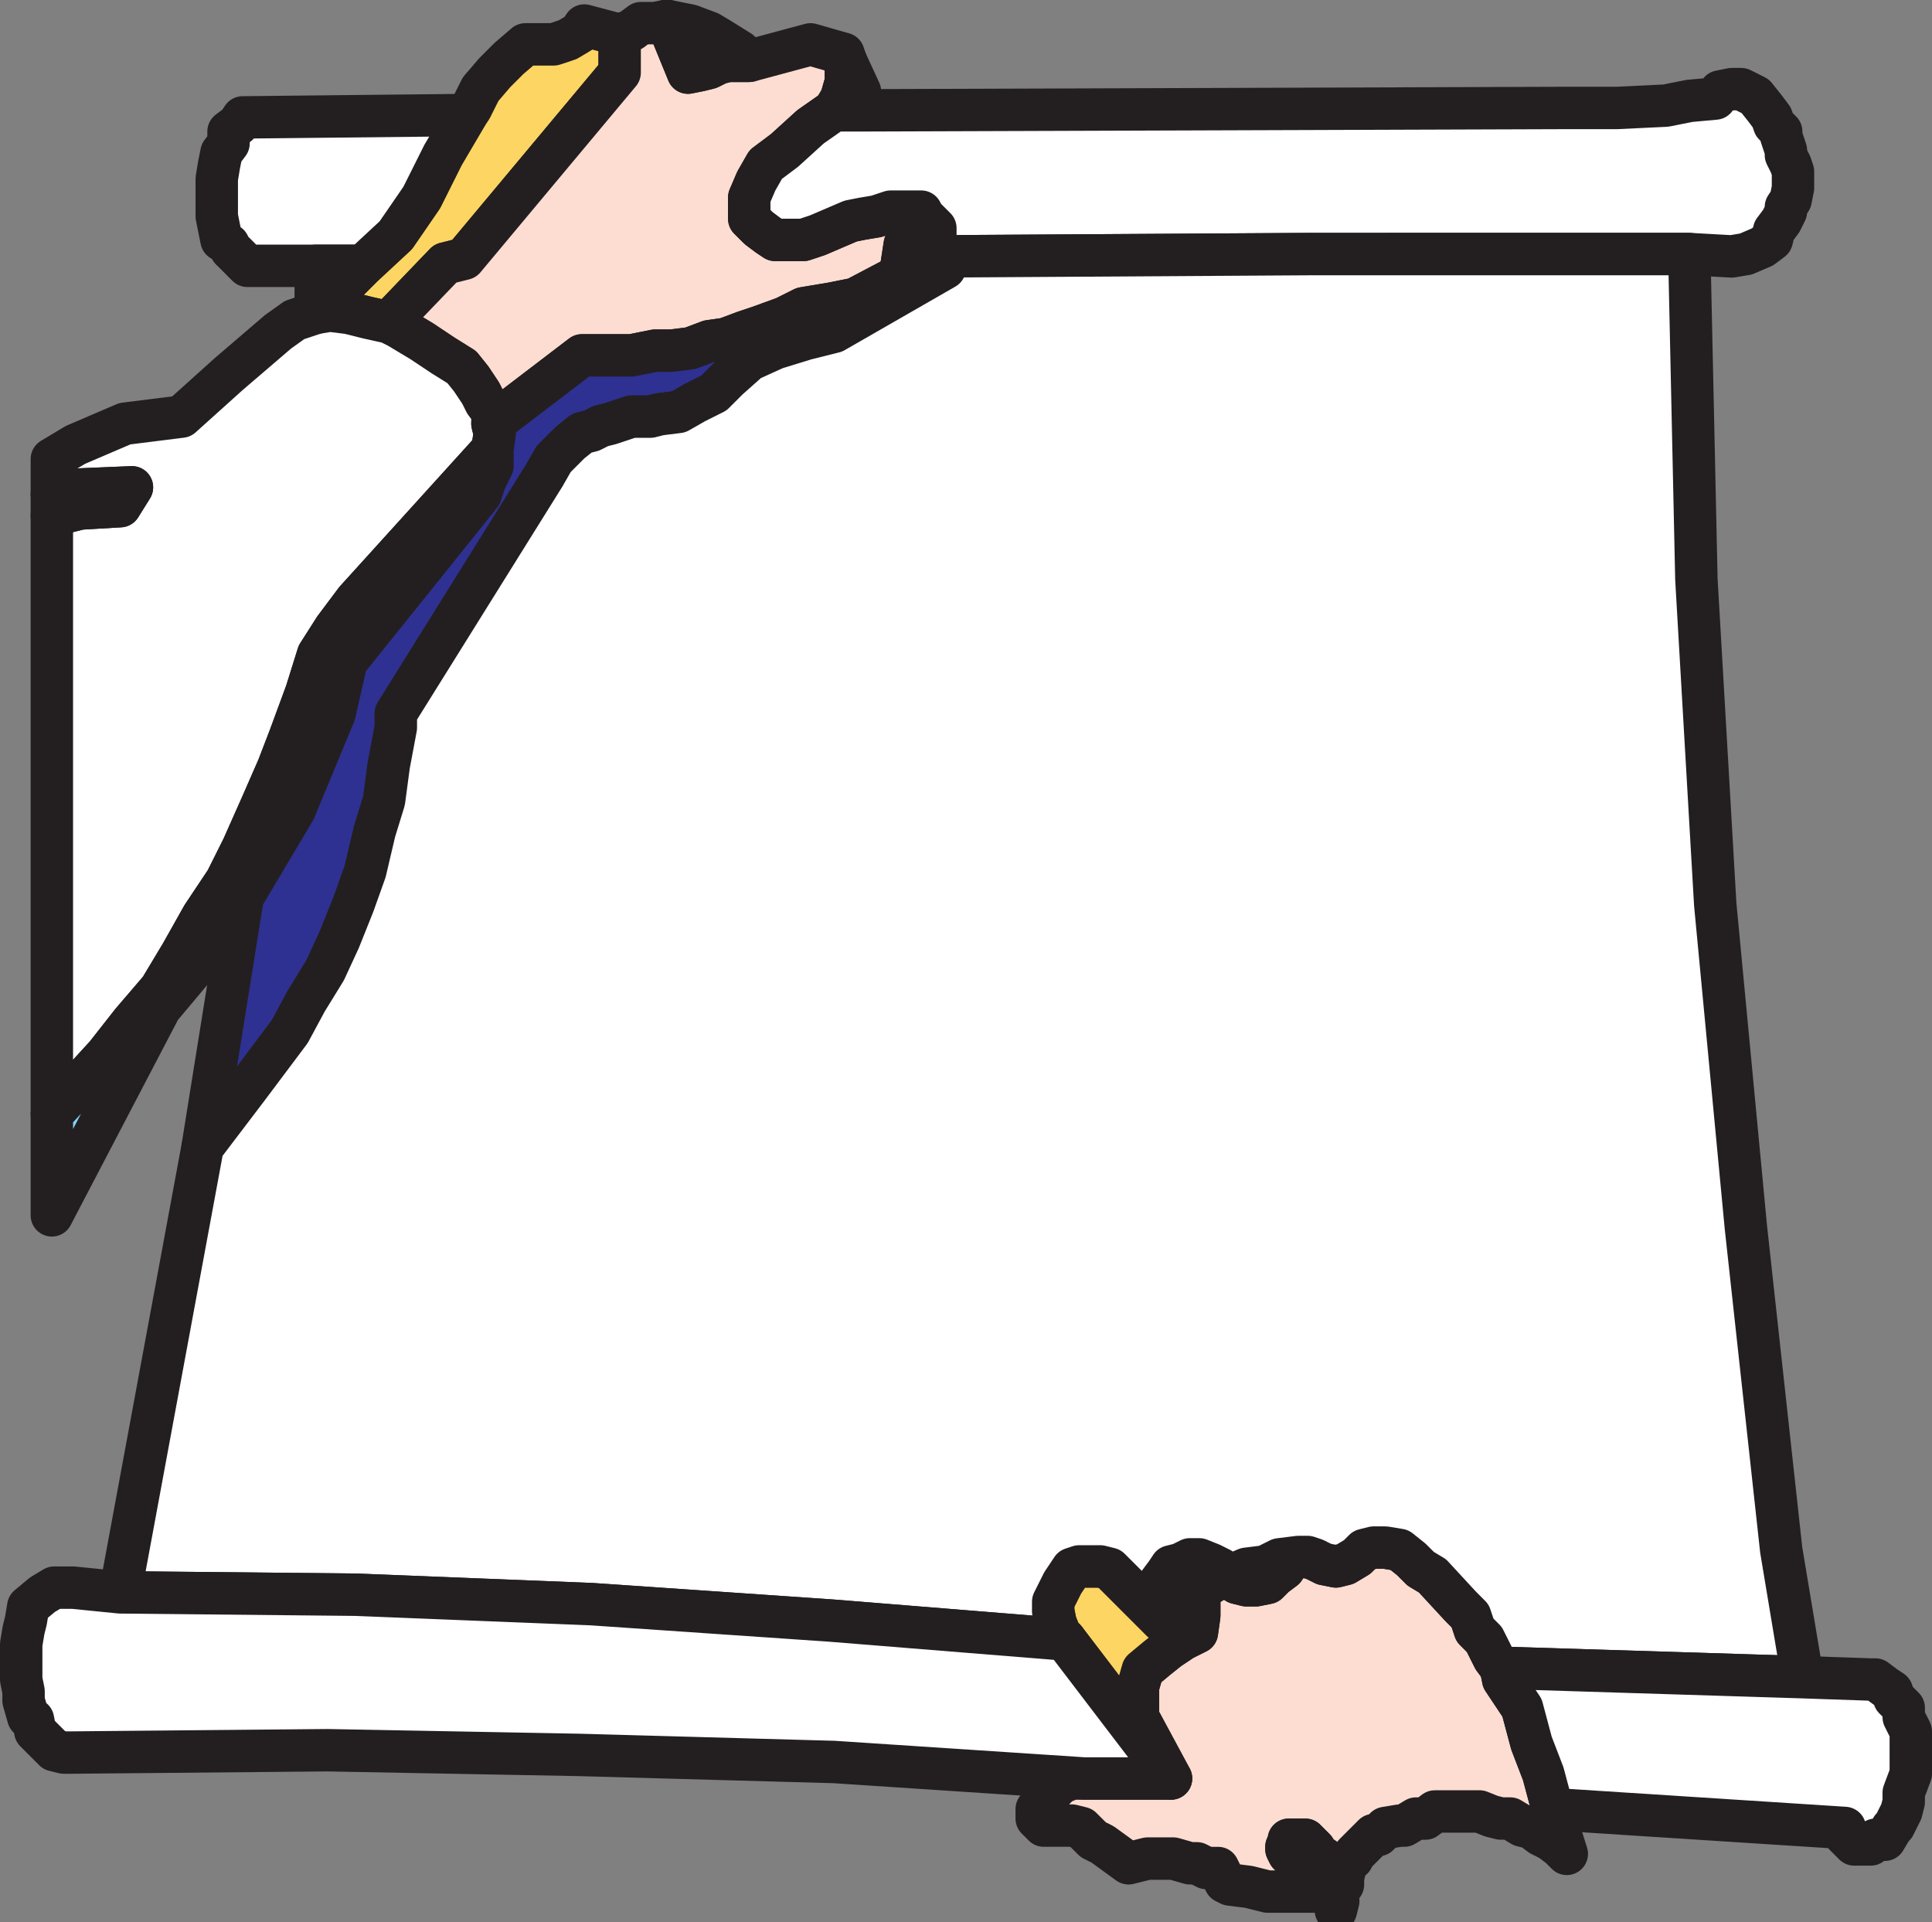
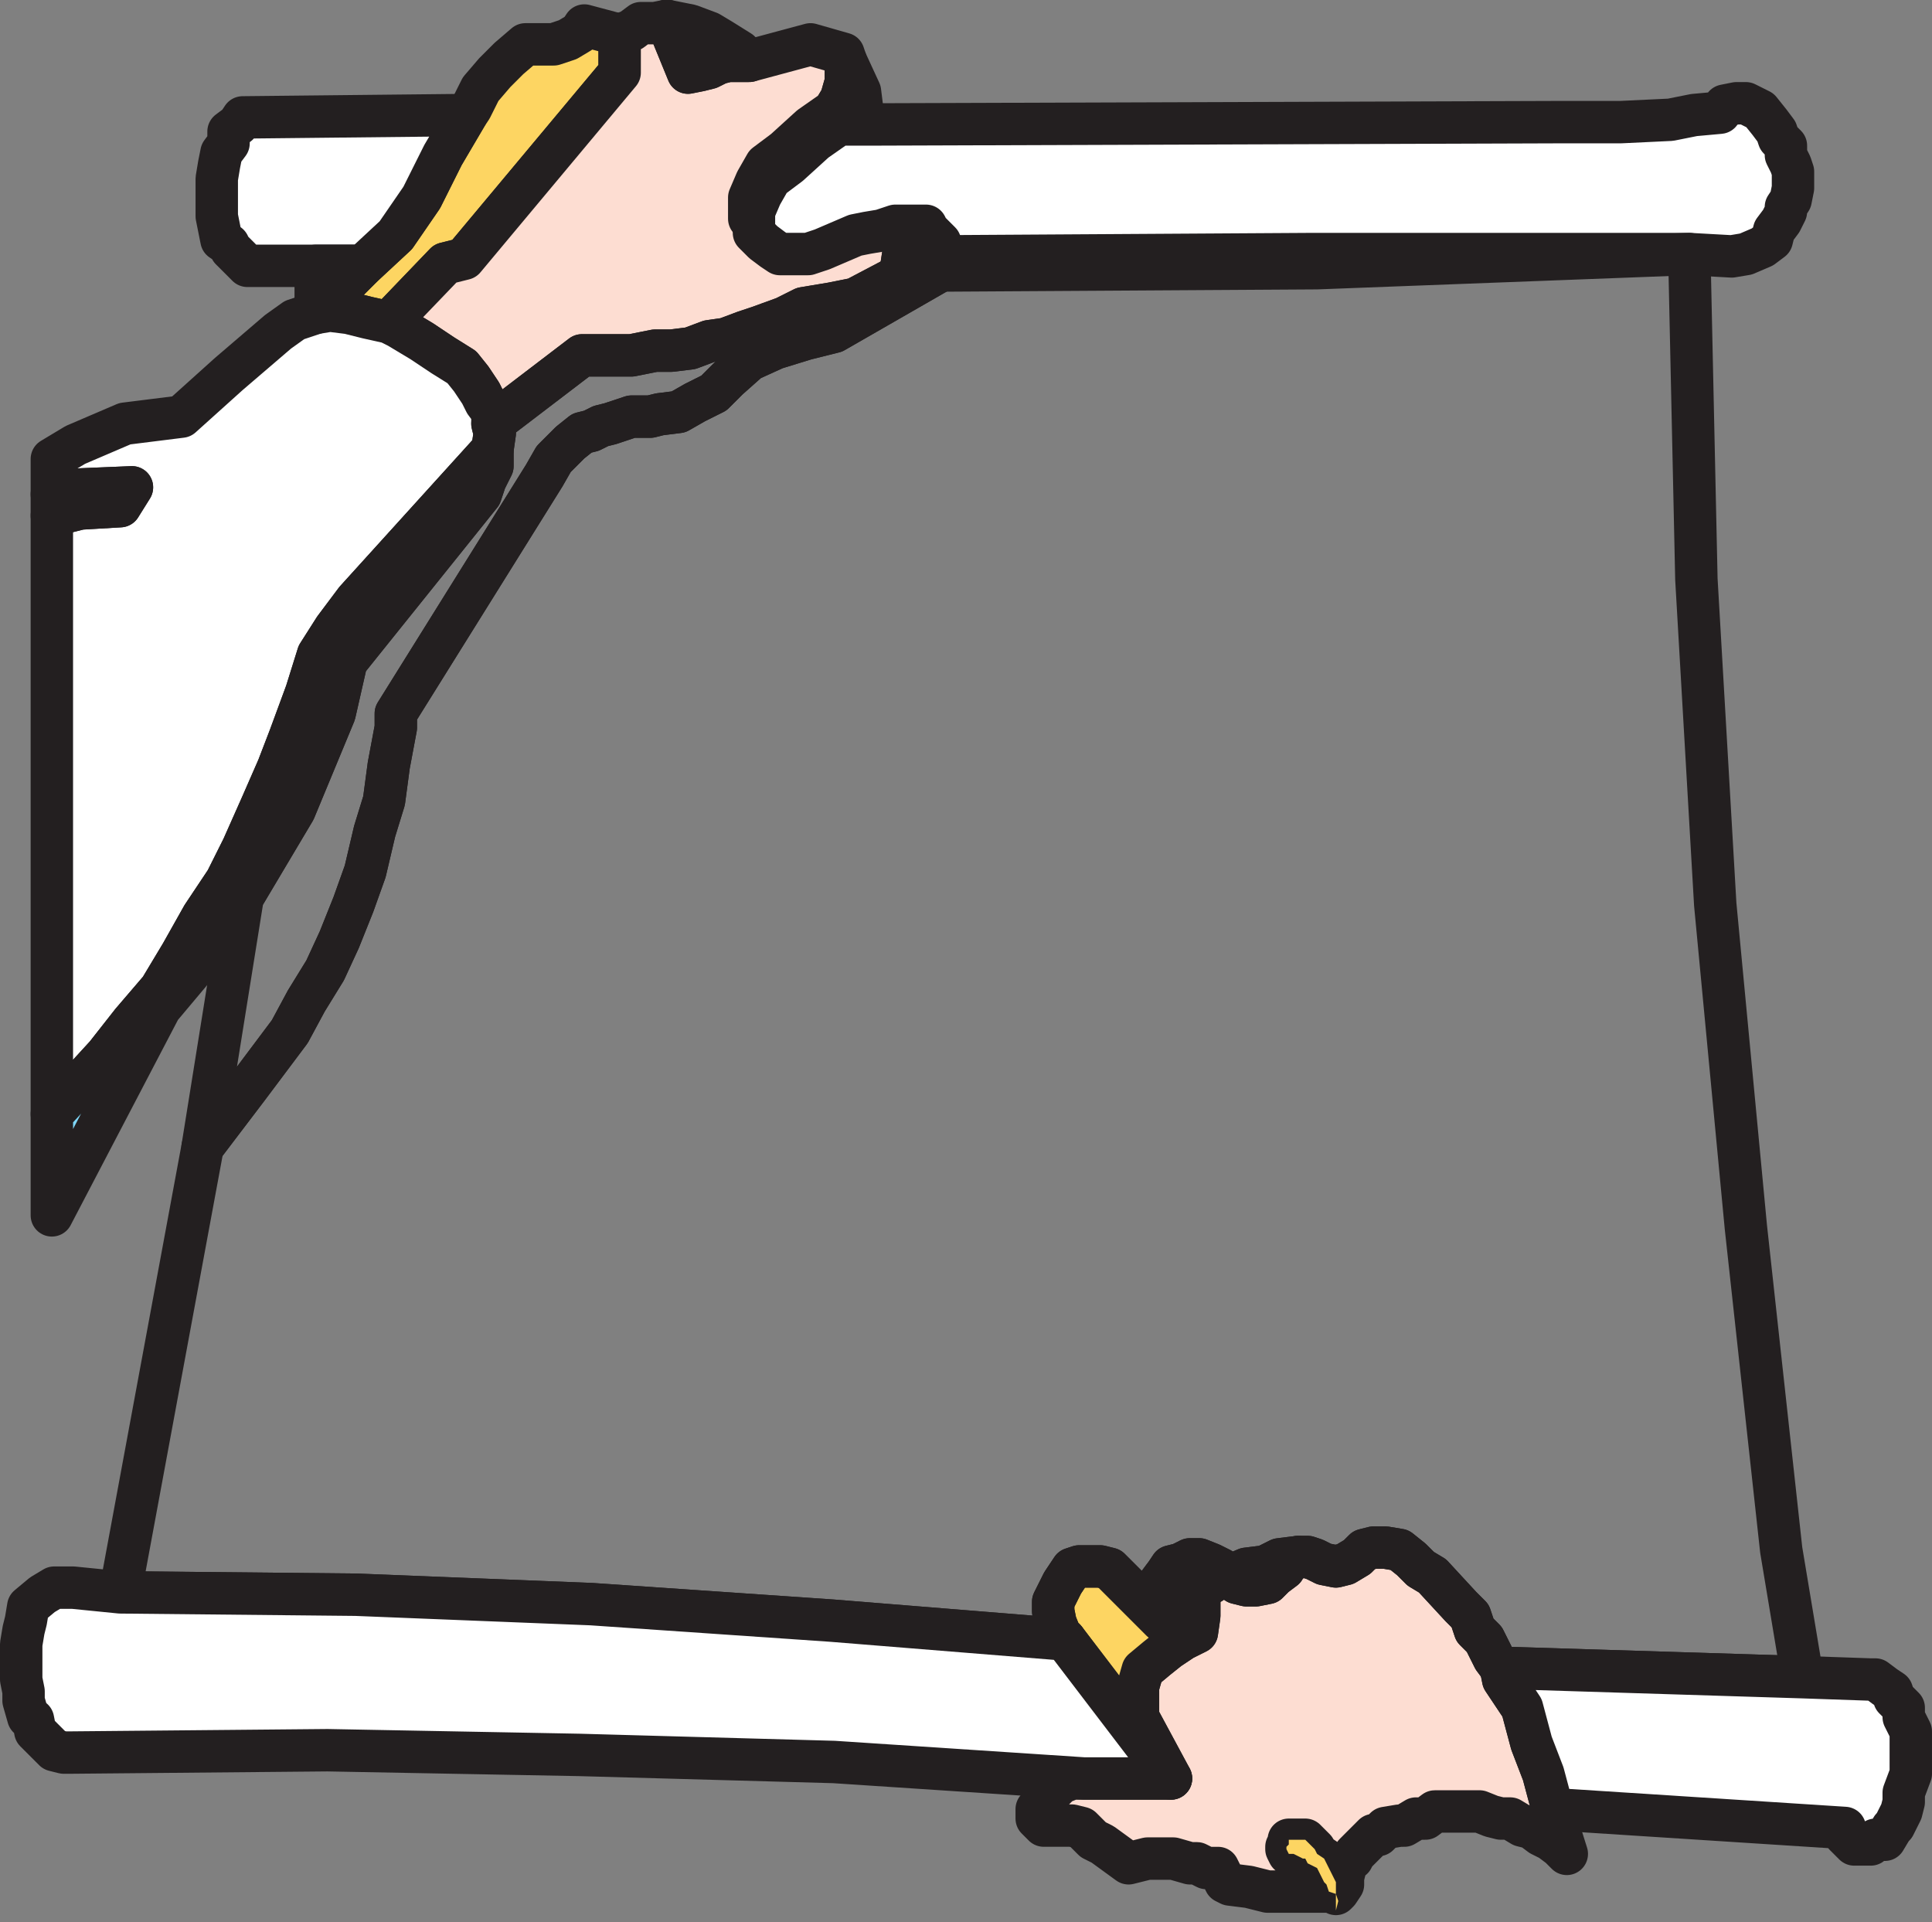
<svg xmlns="http://www.w3.org/2000/svg" width="615" height="611.87">
  <rect width="100%" height="100%" fill="#808080" stroke="none" />
  <path fill="#fdd562" fill-rule="evenodd" d="m100.5 99.619 15-15 10.5-9.75 8.25-12 6.75-13.5 7.5-12.75 1.5-2.25 3-6 4.5-5.25 4.5-4.5 5.25-4.5h9l4.5-1.5 3.75-2.25 1.5-2.25 11.25 3v12l-49.5 59.25-6 1.5-18 18.75-6.75-1.5-6-1.5-6-.75-4.5.75" />
  <path fill="none" stroke="#231f20" stroke-linecap="round" stroke-linejoin="round" stroke-miterlimit="10" stroke-width="13.5" d="m100.5 99.619 15-15 10.5-9.75 8.25-12 6.75-13.5 7.5-12.75 1.5-2.25 3-6 4.5-5.25 4.5-4.5 5.25-4.5h9l4.5-1.5 3.75-2.25 1.5-2.25 11.25 3v12l-49.5 59.25-6 1.5-18 18.75-6.75-1.5-6-1.5-6-.75zm0 0" />
  <path fill="#fdddd2" fill-rule="evenodd" d="m286.5 87.619-14.25 7.5-7.5 1.5-9 1.5-6 3-8.25 3-4.5 1.5-6 2.25-5.25.75-6 2.25-6 .75h-5.25l-7.5 1.5h-15.75l-28.5 21.75v-3.75l-2.25-3-1.5-3-3-4.5-3-3.75-6-3.75-6.75-4.5-7.5-4.5-3-1.5 18-18.75 6-1.5 49.5-59.25v-12l3.75-1.5 3-2.25h4.5l3.75-.75 6.75 16.5 3.75-.75 3-.75 3-1.5 3-.75h6.75l19.5-5.25 10.5 3 .75 2.25v6.75l-1.5 5.25-2.25 3.75-7.5 5.25-8.25 7.5-6 4.5-3 5.25-2.25 5.25v6.75l3 3 3 2.25 2.25 1.5h9l4.5-1.5 10.5-4.5 3.75-.75 4.5-.75 4.5-1.5h9.75l.75 1.5 3.75 3.75-9.75 5.25-1.5 9.75" />
  <path fill="none" stroke="#231f20" stroke-linecap="round" stroke-linejoin="round" stroke-miterlimit="10" stroke-width="13.5" d="m286.5 87.619-14.25 7.5-7.5 1.5-9 1.5-6 3-8.25 3-4.5 1.5-6 2.25-5.25.75-6 2.25-6 .75h-5.25l-7.5 1.5h-15.75l-28.5 21.75v-3.75l-2.25-3-1.5-3-3-4.5-3-3.75-6-3.75-6.75-4.5-7.5-4.5-3-1.5 18-18.75 6-1.5 49.5-59.25v-12l3.75-1.5 3-2.25h4.5l3.75-.75 6.75 16.5 3.75-.75 3-.75 3-1.5 3-.75h6.75l19.5-5.25 10.5 3 .75 2.25v6.75l-1.5 5.25-2.25 3.75-7.5 5.25-8.25 7.5-6 4.5-3 5.25-2.25 5.25v6.75l3 3 3 2.25 2.25 1.5h9l4.5-1.5 10.5-4.5 3.75-.75 4.5-.75 4.5-1.5h9.75l.75 1.5 3.75 3.75-9.75 5.25zm0 0" />
  <path fill="#fdd562" fill-rule="evenodd" d="m212.25 6.619 6.75 16.5 3.75-.75 3-.75 3-1.5 3-.75h6.75l-3-3-6-3.75-3.75-2.25-6-2.25-7.5-1.5" />
  <path fill="none" stroke="#231f20" stroke-linecap="round" stroke-linejoin="round" stroke-miterlimit="10" stroke-width="13.5" d="m212.25 6.619 6.75 16.5 3.75-.75 3-.75 3-1.5 3-.75h6.75l-3-3-6-3.75-3.75-2.25-6-2.25zm0 0" />
  <path fill="#fdd562" fill-rule="evenodd" d="M274.5 35.119h-9l2.25-3.75 1.5-5.25v-6.75l4.5 9.75.75 6" />
  <path fill="none" stroke="#231f20" stroke-linecap="round" stroke-linejoin="round" stroke-miterlimit="10" stroke-width="13.5" d="M274.5 35.119h-9l2.25-3.75 1.5-5.25v-6.75l4.5 9.75zm0 0" />
  <path fill="#fdddd2" fill-rule="evenodd" d="M297.75 72.619v6l-1.5 3-9.75 6 1.5-9.75 9.75-5.25" />
  <path fill="none" stroke="#231f20" stroke-linecap="round" stroke-linejoin="round" stroke-miterlimit="10" stroke-width="13.5" d="M297.75 72.619v6l-1.5 3-9.75 6 1.5-9.75zm0 0" />
  <path fill="#fff" fill-rule="evenodd" d="m156.75 134.869.75 3-.75 5.25-43.5 48-6.75 9-5.25 8.25-3.75 12-5.25 14.25-3.75 9.75-5.25 12-6 13.5-5.25 10.5-7.5 11.25-6.75 12-6.75 11.25-9 10.5-8.25 10.5-8.25 9-9 9.75v-190.5l9-2.25 12.75-.75 3.75-6-18 .75-7.5 1.5v-11.25l7.5-4.5 15.75-6.75 18-2.25 15-13.5 15.75-13.5 5.25-3.75 6.75-2.25 4.5-.75 6 .75 6 1.5 6.75 1.5 3 1.5 7.5 4.5 6.75 4.5 6 3.75 3 3.75 3 4.5 1.5 3 2.25 3v3.75" />
  <path fill="none" stroke="#231f20" stroke-linecap="round" stroke-linejoin="round" stroke-miterlimit="10" stroke-width="13.5" d="m156.75 134.869.75 3-.75 5.25-43.5 48-6.75 9-5.25 8.25-3.75 12-5.25 14.25-3.75 9.75-5.25 12-6 13.5-5.25 10.5-7.5 11.25-6.75 12-6.75 11.25-9 10.5-8.25 10.5-8.25 9-9 9.75v-190.5l9-2.25 12.75-.75 3.75-6-18 .75-7.5 1.5v-11.25l7.5-4.5 15.75-6.75 18-2.25 15-13.5 15.75-13.5 5.25-3.75 6.75-2.25 4.5-.75 6 .75 6 1.5 6.75 1.5 3 1.5 7.5 4.5 6.75 4.5 6 3.75 3 3.75 3 4.5 1.5 3 2.25 3zm0 0" />
  <path fill="#7fd6f7" fill-rule="evenodd" d="m153 157.369 1.5-4.5 2.25-4.5v-5.25l-43.5 48-6.75 9-5.25 8.25-3.75 12-5.25 14.25-3.75 9.75-5.25 12-6 13.5-5.25 10.5-7.5 11.25-6.75 12-6.75 11.25-9 10.5-8.25 10.5-8.25 9-9 9.75v32.25l34.5-66 15.75-18.75 10.5-16.5 16.5-27.75 12.75-30.75 3.75-16.5 42.75-53.25" />
  <path fill="none" stroke="#231f20" stroke-linecap="round" stroke-linejoin="round" stroke-miterlimit="10" stroke-width="13.5" d="m153 157.369 1.5-4.5 2.25-4.5v-5.25l-43.5 48-6.75 9-5.25 8.25-3.75 12-5.25 14.25-3.75 9.75-5.25 12-6 13.5-5.25 10.5-7.5 11.25-6.75 12-6.75 11.25-9 10.5-8.25 10.5-8.25 9-9 9.75v32.25l34.5-66 15.75-18.75 10.5-16.5 16.5-27.75 12.75-30.75 3.75-16.5zm0 0" />
  <path fill="#7fd6f7" fill-rule="evenodd" d="m16.5 164.119 9-2.25 12.75-.75 3.75-6-18 .75-7.5 1.5v6.75" />
  <path fill="none" stroke="#231f20" stroke-linecap="round" stroke-linejoin="round" stroke-miterlimit="10" stroke-width="13.5" d="m16.5 164.119 9-2.25 12.75-.75 3.75-6-18 .75-7.5 1.5zm0 0" />
  <path fill="#fdddd2" fill-rule="evenodd" d="m477.75 530.869-2.25-3-3-6-3-3-1.5-4.5-3-3-9-9.75-3.75-2.25-3-3-3.75-3-4.5-.75h-3.75l-3 .75-2.25 2.25-3.75 2.25-3 .75-3.75-.75-3-1.5-2.25-.75h-3l-1.5.75-2.25 1.5-.75 1.5-3 2.25-2.25 2.25-3.75.75h-3l-3-.75-2.25-2.25h-3.75l-2.25 2.25-3 1.5-.75 2.25v6.75l-.75 5.25-4.5 2.25-4.5 3-3.75 3-4.5 3.75-1.5 5.25v9.75l10.5 19.5h-31.5l-3.75 1.5-5.25 5.25-2.25 3v3l2.25 2.25h9l3 .75 3.75 3.75 3 1.5 8.25 6 6-1.5h8.25l5.25 1.5H381l3 1.5h3.75l2.25 4.5 1.5.75 6 .75 6 1.5H423l-.75-2.25-.75-.75-2.25-4.5-3-1.5-.75-1.5h-.75l-3-1.5h-1.5l-.75-1.5v-.75l.75-.75v-1.5h5.25l3 3 .75 1.5 2.25 1.5 3.75 7.5v3.75l.75-.75 1.5-2.25v-2.25l.75-3v-1.5l2.25-1.5.75-1.5 6-6h1.5l2.25-2.25 4.5-.75h1.5l3.75-2.25h3l3-2.25H471l3.75 1.5 3 .75h3l3.75 2.25 3 .75 3 2.25 3 1.5 3 2.25 2.25 2.25-4.5-14.25-3-11.25-3.75-9.75-3-11.25-6-9-.75-3.75" />
  <path fill="none" stroke="#231f20" stroke-linecap="round" stroke-linejoin="round" stroke-miterlimit="10" stroke-width="13.5" d="m477.75 530.869-2.25-3-3-6-3-3-1.5-4.5-3-3-9-9.75-3.75-2.25-3-3-3.75-3-4.5-.75h-3.75l-3 .75-2.25 2.25-3.75 2.25-3 .75-3.75-.75-3-1.5-2.25-.75h-3l-1.5.75-2.25 1.5-.75 1.5-3 2.25-2.25 2.25-3.75.75h-3l-3-.75-2.25-2.25h-3.75l-2.25 2.25-3 1.5-.75 2.25v6.75l-.75 5.25-4.5 2.25-4.5 3-3.75 3-4.5 3.75-1.5 5.25v9.75l10.5 19.5h-31.5l-3.75 1.5-5.25 5.25-2.25 3v3l2.25 2.25h9l3 .75 3.75 3.75 3 1.5 8.25 6 6-1.5h8.25l5.25 1.5H381l3 1.5h3.75l2.25 4.5 1.5.75 6 .75 6 1.5H423l-.75-2.25-.75-.75-2.25-4.5-3-1.5-.75-1.5h-.75l-3-1.5h-1.5l-.75-1.5v-.75l.75-.75v-1.5h5.25l3 3 .75 1.5 2.25 1.5 3.75 7.5v3.75l.75-.75 1.5-2.25v-2.25l.75-3v-1.5l2.25-1.5.75-1.5 6-6h1.5l2.25-2.25 4.5-.75h1.5l3.75-2.25h3l3-2.25H471l3.75 1.5 3 .75h3l3.75 2.25 3 .75 3 2.25 3 1.5 3 2.25 2.25 2.25-4.5-14.25-3-11.25-3.75-9.75-3-11.25-6-9zm0 0" />
  <path fill="#fdd562" fill-rule="evenodd" d="m423 602.119-.75-2.25-.75-.75-2.25-4.5-3-1.5-.75-1.5h-.75l-3-1.5h-1.5l-.75-1.5v-.75l.75-.75v-1.5h5.25l3 3 .75 1.5 2.25 1.5 3.75 7.5v3.75l.75 2.25-.75 3v-5.25l-2.25-.75" />
-   <path fill="none" stroke="#231f20" stroke-linecap="round" stroke-linejoin="round" stroke-miterlimit="10" stroke-width="13.5" d="m423 602.119-.75-2.25-.75-.75-2.25-4.5-3-1.5-.75-1.5h-.75l-3-1.5h-1.5l-.75-1.5v-.75l.75-.75v-1.5h5.25l3 3 .75 1.5 2.25 1.5 3.75 7.5v3.75l.75 2.25-.75 3v-5.25zm0 0" />
  <path fill="#fdd562" fill-rule="evenodd" d="m339 521.869-1.5-1.5-1.5-3.75-.75-3.75v-3l3-6 3-4.5 2.25-.75h6.75l3 .75 16.5 16.5-1.5-4.5v-3l.75-4.5 2.25-3 1.5-2.25 3-.75 3-1.5h3l3.75 1.5 3 1.5 3 2.25h-3.75l-2.25 2.25-3 1.5-.75 2.25v6.75l-.75 5.25-4.5 2.25-4.5 3-3.75 3-4.5 3.75-1.5 5.25v9.75l10.5 19.5-33.75-44.25" />
  <path fill="none" stroke="#231f20" stroke-linecap="round" stroke-linejoin="round" stroke-miterlimit="10" stroke-width="13.5" d="m339 521.869-1.5-1.5-1.5-3.75-.75-3.75v-3l3-6 3-4.5 2.25-.75h6.75l3 .75 16.5 16.5-1.5-4.5v-3l.75-4.5 2.25-3 1.5-2.25 3-.75 3-1.5h3l3.75 1.5 3 1.5 3 2.25h-3.75l-2.25 2.25-3 1.5-.75 2.25v6.75l-.75 5.25-4.5 2.25-4.5 3-3.75 3-4.5 3.75-1.5 5.25v9.75l10.5 19.5zm0 0" />
  <path fill="#fdd562" fill-rule="evenodd" d="m391.5 501.619 5.25-2.25 6-.75 4.5-2.25 6-.75-1.5.75-2.25 1.5-.75 1.5-3 2.25-2.25 2.25-3.75.75h-3l-3-.75-2.25-2.25" />
  <path fill="none" stroke="#231f20" stroke-linecap="round" stroke-linejoin="round" stroke-miterlimit="10" stroke-width="13.5" d="m391.5 501.619 5.25-2.25 6-.75 4.5-2.25 6-.75-1.5.75-2.25 1.5-.75 1.5-3 2.25-2.25 2.25-3.75.75h-3l-3-.75zm0 0" />
  <path fill="#fff" fill-rule="evenodd" d="m115.5 84.619 10.5-9.75 8.25-12 6.75-13.5 7.5-12.75-71.25.75-1.5 2.25-3 2.25v3.75l-2.25 3-.75 3.75-.75 4.5v12l1.5 7.5 2.25 1.5.75 1.5 5.25 5.25h36.75" />
  <path fill="none" stroke="#231f20" stroke-linecap="round" stroke-linejoin="round" stroke-miterlimit="10" stroke-width="13.5" d="m115.5 84.619 10.5-9.75 8.25-12 6.75-13.5 7.5-12.75-71.25.75-1.5 2.25-3 2.25v3.75l-2.25 3-.75 3.75-.75 4.5v12l1.5 7.5 2.25 1.5.75 1.5 5.25 5.25zm0 0" />
  <path fill="#fff" fill-rule="evenodd" stroke="#231f20" stroke-linecap="round" stroke-linejoin="round" stroke-miterlimit="10" stroke-width="13.5" d="M100.5 84.619h15l-15 15zm0 0" />
  <path fill="#fff" fill-rule="evenodd" d="m537.75 80.869 13.5.75 4.5-.75 5.25-2.25 3-2.25.75-3 2.25-3 1.5-3v-1.5l1.5-2.25.75-3.75v-5.25l-.75-2.25-1.5-3v-1.5l-1.5-4.5v-1.5l-2.25-2.25-.75-2.25-2.25-3-3-3.75-4.5-2.25h-3l-3.75.75-1.5 2.25-8.25.75-7.5 1.5-15.75.75h-18l-222 .75h-9l-7.5 5.25-8.25 7.5-6 4.5-3 5.25-2.25 5.25v6.75l3 3 3 2.25 2.25 1.5h9l4.5-1.5 10.5-4.5 3.75-.75 4.5-.75 4.5-1.5h9.75l.75 1.5 3.75 3.75v6l-1.5 3 121.5-.75h120" />
-   <path fill="none" stroke="#231f20" stroke-linecap="round" stroke-linejoin="round" stroke-miterlimit="10" stroke-width="13.5" d="m537.75 80.869 13.5.75 4.5-.75 5.25-2.25 3-2.25.75-3 2.25-3 1.5-3v-1.5l1.5-2.25.75-3.75v-5.25l-.75-2.25-1.5-3v-1.5l-1.5-4.5v-1.5l-2.25-2.25-.75-2.25-2.25-3-3-3.75-4.5-2.25h-3l-3.75.75-1.5 2.25-8.25.75-7.5 1.5-15.75.75h-18l-222 .75h-9l-7.5 5.25-8.25 7.5-6 4.5-3 5.25-2.25 5.25v6.75l3 3 3 2.25 2.25 1.5h9l4.5-1.5 10.5-4.5 3.75-.75 4.5-.75 4.5-1.5h9.75l.75 1.5 3.75 3.75v6l-1.5 3 121.5-.75zm0 0" />
-   <path fill="#2e3192" fill-rule="evenodd" d="m64.5 365.119 14.25-18.75 13.5-18 5.25-9.75 6-9.75 4.5-9.75 4.5-11.25 3.75-10.5 3-12.75 3-9.75 1.5-11.25 2.25-12v-4.5l47.25-75.75 3-5.25 5.25-5.25 3.75-3 3-.75 3-1.5 3-.75 6.75-2.25h6l3-.75 6-.75 5.25-3 6-3 4.5-4.5 6.75-6 8.25-3.75 9.75-3 9-2.25 35.25-20.25-4.5-3.75-9.75 6-14.25 7.5-7.5 1.5-9 1.5-6 3-8.25 3-4.5 1.5-6 2.25-5.25.75-6 2.25-6 .75h-5.25l-7.5 1.5h-15.75l-28.5 21.75.75 3-.75 5.25v5.25l-2.25 4.5-1.5 4.5-42.75 53.25-3.75 16.5-12.75 30.75-16.5 27.75-12.75 79.5" />
+   <path fill="none" stroke="#231f20" stroke-linecap="round" stroke-linejoin="round" stroke-miterlimit="10" stroke-width="13.5" d="m537.75 80.869 13.5.75 4.5-.75 5.25-2.25 3-2.25.75-3 2.25-3 1.5-3v-1.5l1.5-2.25.75-3.75v-5.25l-.75-2.25-1.5-3v-1.5v-1.5l-2.25-2.25-.75-2.25-2.25-3-3-3.75-4.5-2.25h-3l-3.75.75-1.5 2.25-8.25.75-7.5 1.5-15.75.75h-18l-222 .75h-9l-7.5 5.25-8.25 7.5-6 4.5-3 5.25-2.25 5.25v6.75l3 3 3 2.25 2.25 1.5h9l4.5-1.5 10.5-4.5 3.75-.75 4.5-.75 4.5-1.5h9.75l.75 1.5 3.75 3.75v6l-1.5 3 121.5-.75zm0 0" />
  <path fill="none" stroke="#231f20" stroke-linecap="round" stroke-linejoin="round" stroke-miterlimit="10" stroke-width="13.5" d="m64.5 365.119 14.25-18.75 13.5-18 5.25-9.75 6-9.75 4.5-9.75 4.5-11.25 3.75-10.5 3-12.75 3-9.75 1.5-11.25 2.25-12v-4.5l47.25-75.75 3-5.25 5.25-5.25 3.75-3 3-.75 3-1.5 3-.75 6.75-2.25h6l3-.75 6-.75 5.25-3 6-3 4.5-4.5 6.75-6 8.25-3.75 9.75-3 9-2.25 35.25-20.25-4.5-3.75-9.75 6-14.25 7.5-7.5 1.5-9 1.5-6 3-8.25 3-4.5 1.5-6 2.25-5.25.75-6 2.25-6 .75h-5.25l-7.5 1.5h-15.75l-28.5 21.75.75 3-.75 5.25v5.25l-2.25 4.5-1.5 4.5-42.75 53.25-3.75 16.5-12.75 30.75-16.5 27.75zm0 0" />
-   <path fill="#fff" fill-rule="evenodd" d="m573.75 533.869-96-3-2.25-3-3-6-3-3-1.5-4.5-3-3-9-9.75-3.75-2.25-3-3-3.75-3-4.5-.75h-3.75l-3 .75-2.25 2.25-3.75 2.25-3 .75-3.75-.75-3-1.5-2.25-.75h-3l-6 .75-4.5 2.25-6 .75-5.25 2.25-3-2.25-3-1.5-3.75-1.5h-3l-3 1.5-3 .75-1.5 2.25-2.25 3-.75 4.5v3l1.5 4.5-16.5-16.5-3-.75h-6.75l-2.25.75-3 4.5-3 6v3l.75 3.75 1.5 3.75 1.5 1.5-74.25-6-76.5-5.25-75-3-75-.75 26.25-141.75 14.25-18.75 13.5-18 5.25-9.75 6-9.75 4.5-9.75 4.5-11.25 3.75-10.5 3-12.75 3-9.75 1.5-11.25 2.25-12v-4.5l47.25-75.75 3-5.25 5.25-5.25 3.75-3 3-.75 3-1.5 3-.75 6.75-2.25h6l3-.75 6-.75 5.25-3 6-3 4.5-4.5 6.75-6 8.25-3.75 9.75-3 9-2.25 35.25-20.25-4.5-3.75 121.5-.75h120l2.25 103.5 6 103.5 9.75 102.75L567 493.369l6.75 40.5" />
  <path fill="none" stroke="#231f20" stroke-linecap="round" stroke-linejoin="round" stroke-miterlimit="10" stroke-width="13.5" d="m573.75 533.869-96-3-2.25-3-3-6-3-3-1.5-4.5-3-3-9-9.75-3.75-2.25-3-3-3.75-3-4.5-.75h-3.75l-3 .75-2.25 2.25-3.75 2.25-3 .75-3.75-.75-3-1.5-2.25-.75h-3l-6 .75-4.5 2.25-6 .75-5.25 2.25-3-2.25-3-1.5-3.75-1.5h-3l-3 1.5-3 .75-1.5 2.25-2.25 3-.75 4.5v3l1.5 4.5-16.5-16.5-3-.75h-6.75l-2.25.75-3 4.5-3 6v3l.75 3.75 1.5 3.75 1.5 1.5-74.25-6-76.5-5.25-75-3-75-.75 26.25-141.75 14.25-18.75 13.5-18 5.25-9.75 6-9.75 4.5-9.75 4.5-11.25 3.75-10.5 3-12.75 3-9.75 1.5-11.25 2.25-12v-4.5l47.25-75.75 3-5.25 5.25-5.25 3.75-3 3-.75 3-1.5 3-.75 6.75-2.25h6l3-.75 6-.75 5.25-3 6-3 4.5-4.5 6.75-6 8.25-3.75 9.75-3 9-2.25 35.25-20.25-4.5-3.75 121.5-.75h120l2.25 103.5 6 103.5 9.75 102.75L567 493.369zm0 0" />
  <path fill="#fff" fill-rule="evenodd" d="m339 521.869 33.75 44.25H345l-79.5-5.25-81-2.25-80.25-1.5-81.75.75h-2.25l-3-.75-6-6-.75-3.75-1.5-.75-1.5-5.25v-3l-.75-3.75v-11.25l.75-4.5.75-3 .75-4.5 4.5-3.75 3.75-2.25h6l15 1.5 75 .75 75 3 76.5 5.25 74.25 6" />
  <path fill="none" stroke="#231f20" stroke-linecap="round" stroke-linejoin="round" stroke-miterlimit="10" stroke-width="13.5" d="m339 521.869 33.75 44.25H345l-79.5-5.25-81-2.25-80.25-1.5-81.75.75h-2.25l-3-.75-6-6-.75-3.75-1.5-.75-1.5-5.25v-3l-.75-3.75v-11.25l.75-4.5.75-3 .75-4.5 4.5-3.75 3.75-2.25h6l15 1.5 75 .75 75 3 76.5 5.25zm0 0" />
  <path fill="#fff" fill-rule="evenodd" d="m477.75 530.869 96 3 21.75.75h1.5l3 2.25 2.25 1.5.75 2.25 3 3v3l2.25 4.5v13.5l-2.25 6v3l-.75 3-2.25 4.5-.75.75-2.25 3.75h-3l-1.5 1.5h-5.25l-3-3v-2.25l-93-6-3-11.25-3.75-9.75-3-11.25-6-9-.75-3.75" />
  <path fill="none" stroke="#231f20" stroke-linecap="round" stroke-linejoin="round" stroke-miterlimit="10" stroke-width="13.5" d="m477.75 530.869 96 3 21.75.75h1.5l3 2.25 2.25 1.5.75 2.25 3 3v3l2.25 4.5v13.5l-2.25 6v3l-.75 3-2.25 4.5-.75.75-2.25 3.75h-3l-1.5 1.5h-5.25l-3-3v-2.25l-93-6-3-11.25-3.75-9.75-3-11.25-6-9zm0 0" />
</svg>